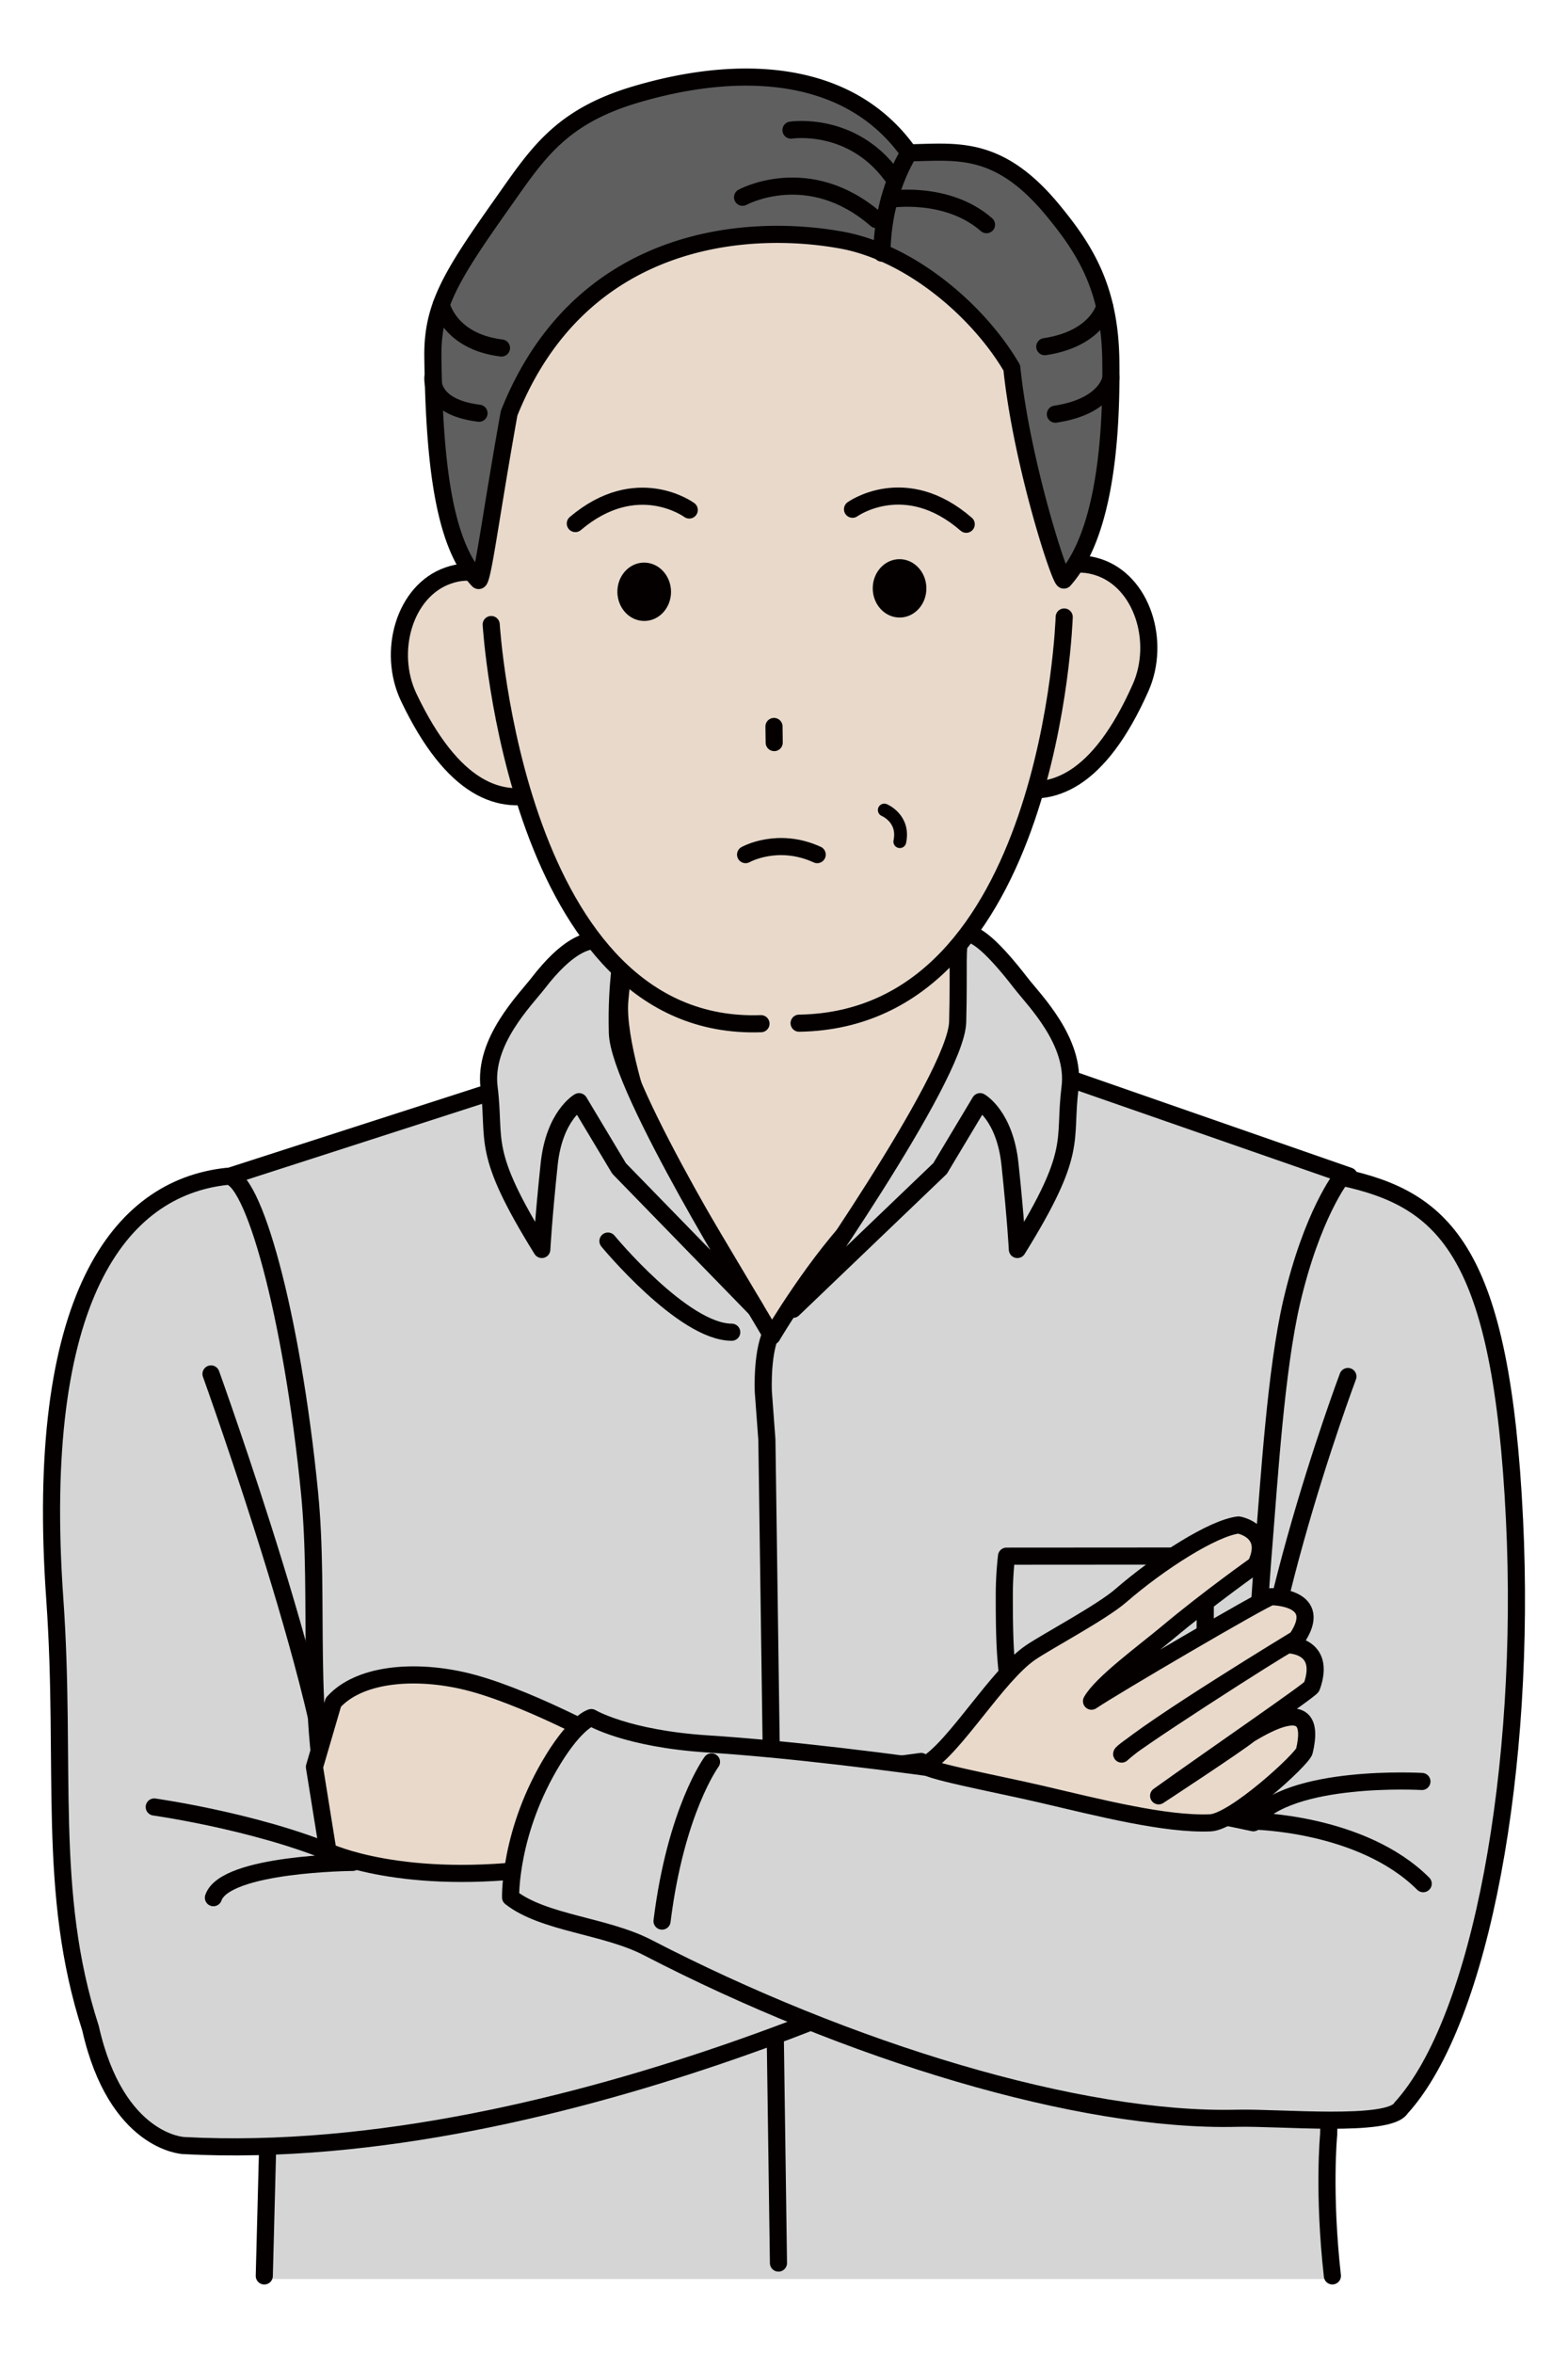
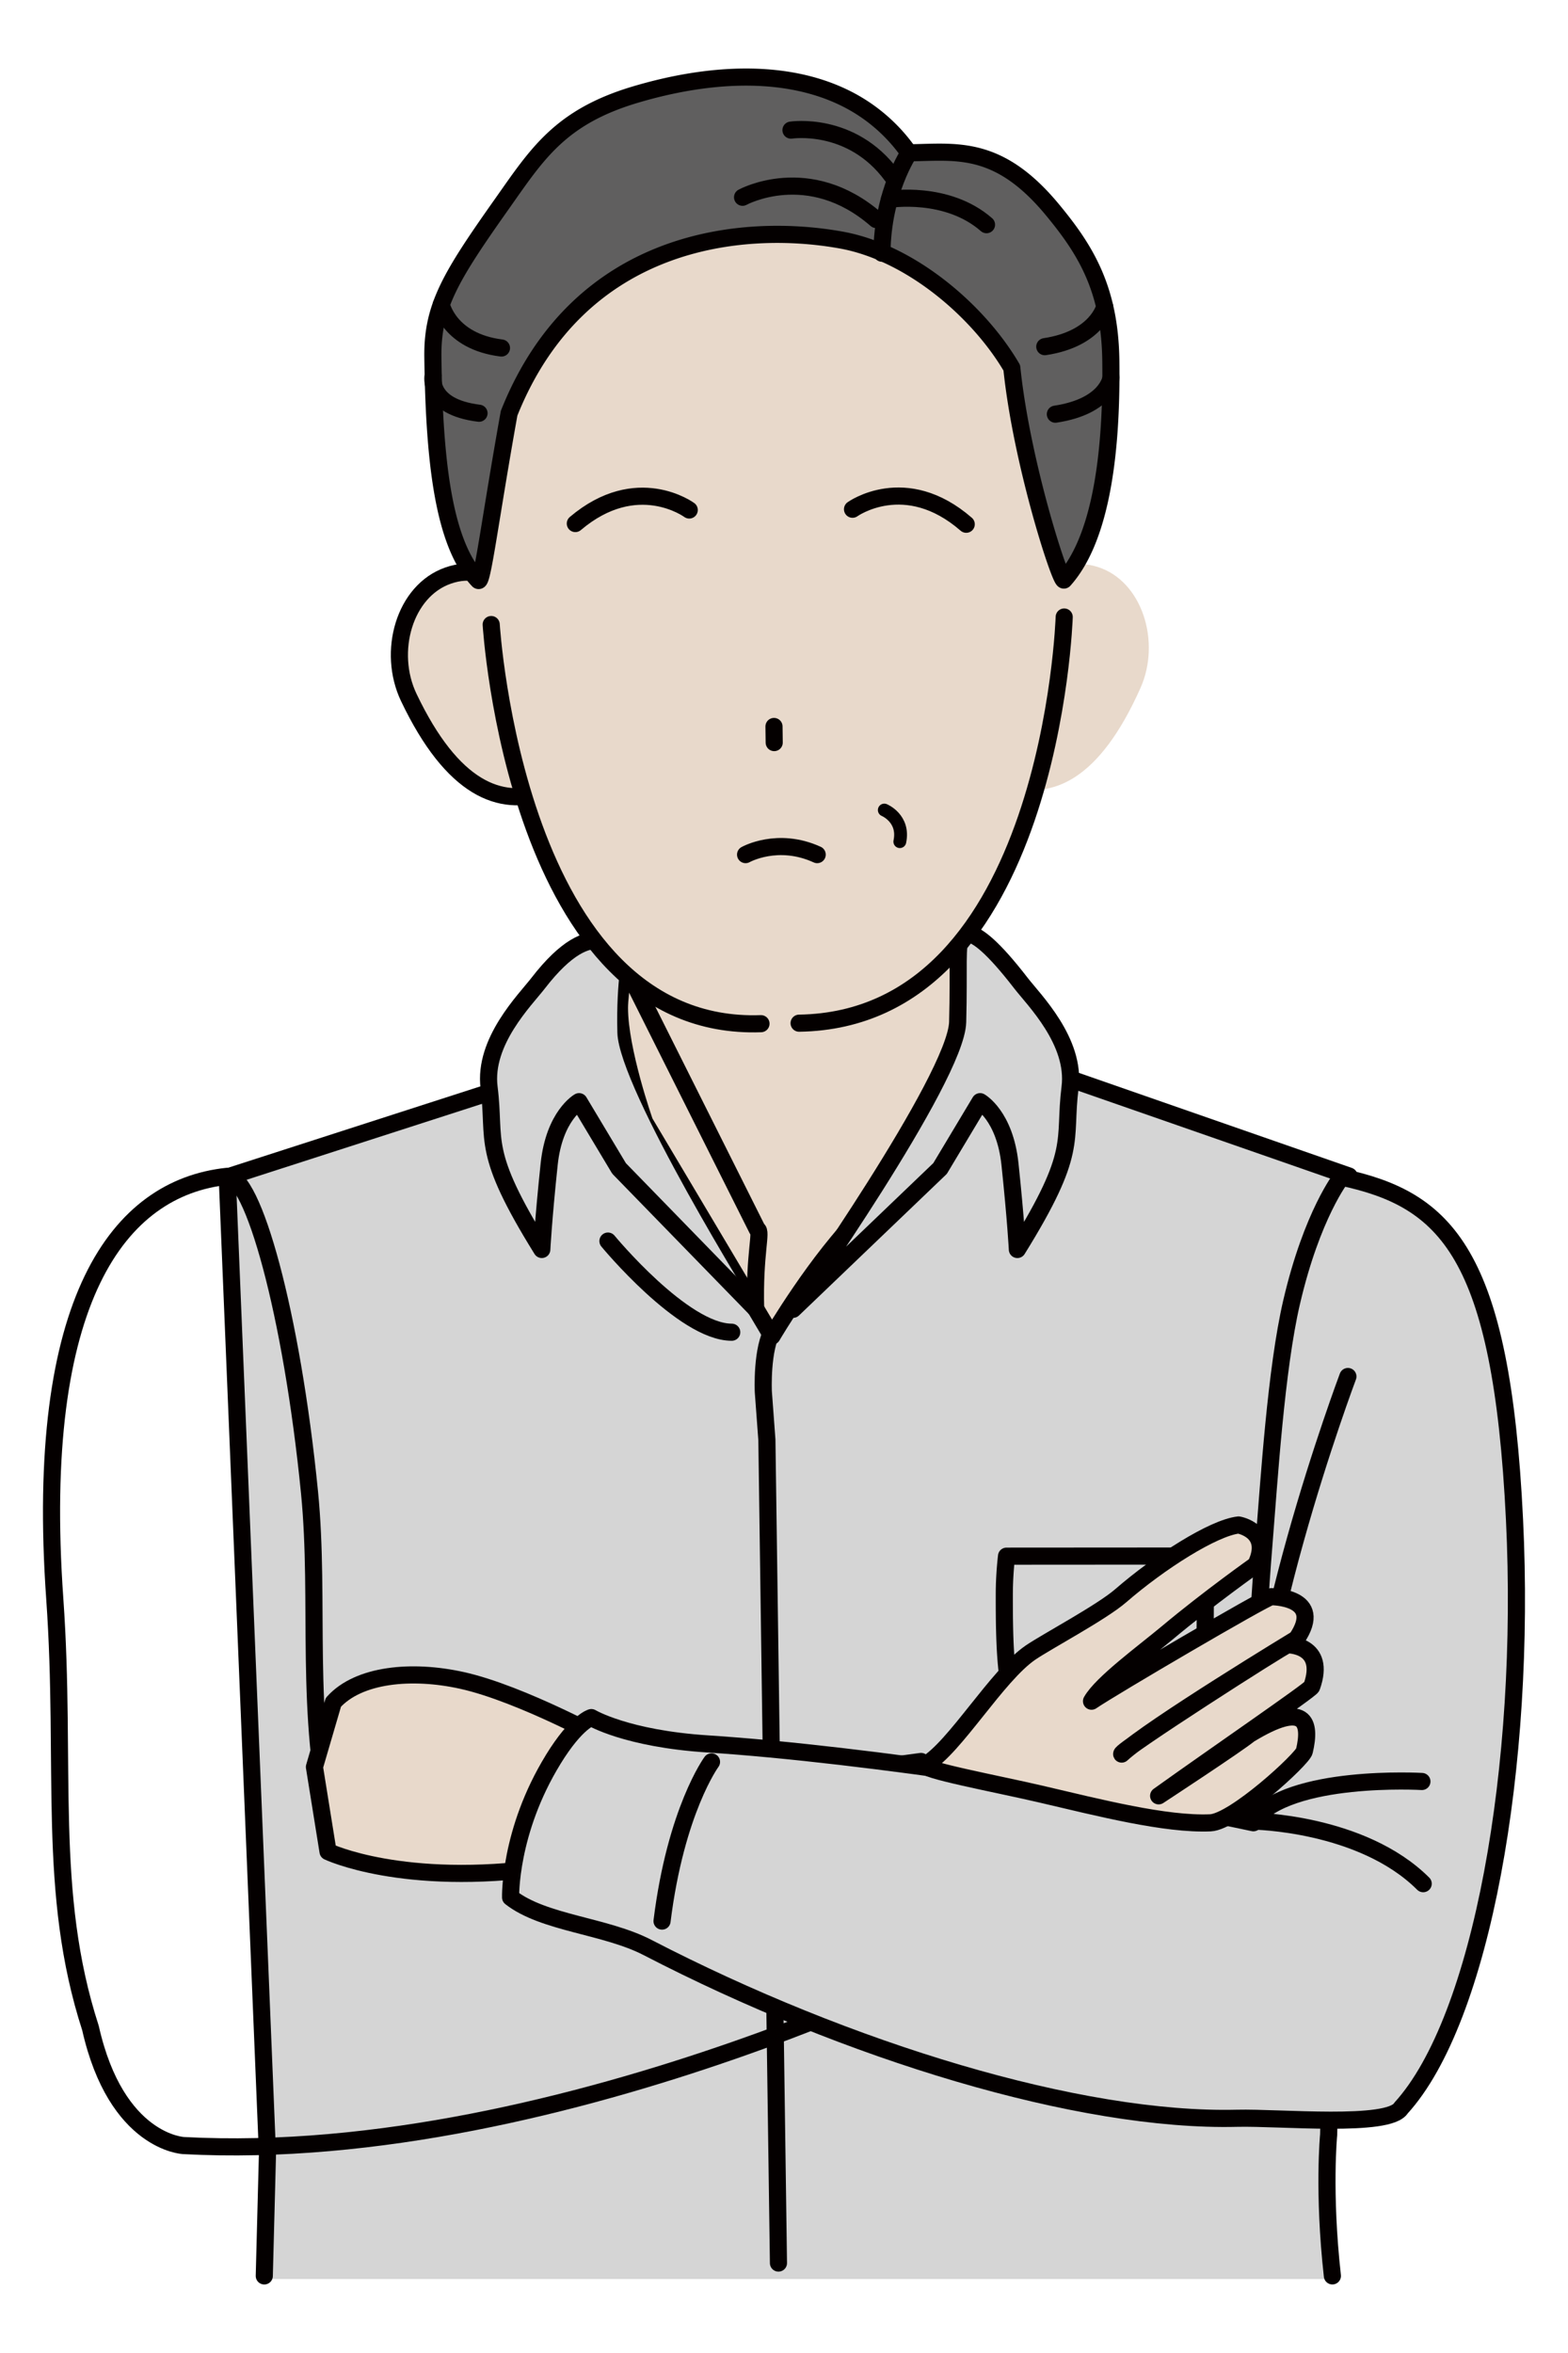
<svg xmlns="http://www.w3.org/2000/svg" version="1.1" id="レイヤー_1" x="0" y="0" viewBox="0 0 60 90" style="enable-background:new 0 0 60 90" xml:space="preserve">
  <style>.st0{fill:#d5d5d5}.st1{fill:none;stroke:#040000;stroke-width:.655;stroke-linecap:round;stroke-linejoin:round;stroke-miterlimit:10}.st2{fill:#e8d9cb}</style>
  <path class="st0" d="m50.568 81.769.78-36.669L38.8 40.73H22.09L8.423 45.136l1.54 37.361-.121 4.672h40.87c-.358-3.208-.143-5.4-.143-5.4" />
  <path class="st1" d="M23.263 47.47s2.875 3.486 4.737 3.486m1.788 35.604-.443-31.489-.136-1.835s-.08-1.67.389-2.415" />
  <path class="st1" d="M50.984 87.051c-.358-3.207-.143-5.4-.143-5.4l.781-36.669-12.55-4.369h-16.71L8.696 45.02l1.539 37.361-.122 4.671" />
  <path class="st1" d="M38.515 59.522c-.054.479-.085.975-.085 1.485-.002 3.943.167 6.406 3.843 6.406 3.848 0 3.846-2.468 3.848-6.41a12.87 12.87 0 0 0-.083-1.486l-7.523.005z" />
  <path class="st2" d="M36.145 42.774s-1.395 1.992-3.125 3.674c-1.73 1.684-3.48 4.66-3.48 4.66l-4.873-8.19s-.963-2.731-.963-4.365c0-1.149.963-6.203.963-6.203h11.56s.64 5.391.64 5.935c0 1.09-.722 4.49-.722 4.49" />
  <path class="st1" d="M36.145 42.774s-1.395 1.992-3.125 3.674c-1.73 1.684-3.48 4.66-3.48 4.66l-4.873-8.19s-.963-2.731-.963-4.365c0-1.149.963-6.203.963-6.203h11.56s.64 5.391.64 5.935c0 1.09-.722 4.49-.722 4.49z" />
  <path class="st0" d="M23.69 36.472s-.92-1.687-3.098 1.134c-.491.636-2.097 2.227-1.877 3.989.263 2.097-.345 2.395 2.017 6.196 0 0 .057-1.128.282-3.263.196-1.858 1.144-2.39 1.144-2.39l1.531 2.554 5.225 5.366s-5.232-8.409-5.29-10.553c-.057-2.099.255-2.978.065-3.033" />
-   <path class="st1" d="M23.69 36.472s-.92-1.687-3.098 1.134c-.491.636-2.097 2.227-1.877 3.989.263 2.097-.345 2.395 2.017 6.196 0 0 .057-1.128.282-3.263.196-1.858 1.144-2.39 1.144-2.39l1.531 2.554 5.225 5.366s-5.232-8.409-5.29-10.553c-.057-2.099.255-2.978.065-3.033z" />
+   <path class="st1" d="M23.69 36.472s-.92-1.687-3.098 1.134c-.491.636-2.097 2.227-1.877 3.989.263 2.097-.345 2.395 2.017 6.196 0 0 .057-1.128.282-3.263.196-1.858 1.144-2.39 1.144-2.39l1.531 2.554 5.225 5.366c-.057-2.099.255-2.978.065-3.033z" />
  <path class="st0" d="M36.784 35.972s.106-1.187 2.284 1.634c.492.637 2.1 2.228 1.878 3.989-.263 2.097.345 2.395-2.016 6.197 0 0-.058-1.13-.283-3.264-.196-1.86-1.143-2.39-1.143-2.39l-1.532 2.556-5.625 5.386s6.24-8.842 6.298-10.986c.057-2.098-.05-3.067.139-3.122" />
  <path class="st1" d="M36.784 35.972s.106-1.187 2.284 1.634c.492.637 2.1 2.228 1.878 3.989-.263 2.097.345 2.395-2.016 6.197 0 0-.058-1.13-.283-3.264-.196-1.86-1.143-2.39-1.143-2.39l-1.532 2.556-5.625 5.386s6.24-8.842 6.298-10.986c.057-2.098-.05-3.067.139-3.122z" />
-   <path class="st0" d="M8.688 44.994c.978-.104 2.475 5.211 3.156 12.095.412 4.17-.212 8.497.887 12.976.309 1.25 11.559-1.236 22.513-2.691l2.859 6.828s-16.39 8.647-31.073 7.864c0 0-2.577-.096-3.568-4.496-1.684-5.2-.913-9.991-1.366-16.418-.81-11.474 2.459-15.717 6.592-16.158" />
  <path class="st1" d="M8.688 44.994c.978-.104 2.475 5.211 3.156 12.095.412 4.17-.212 8.497.887 12.976.309 1.25 11.559-1.236 22.513-2.691l2.859 6.828s-16.39 8.647-31.073 7.864c0 0-2.577-.096-3.568-4.496-1.684-5.2-.913-9.991-1.366-16.418-.81-11.474 2.459-15.717 6.592-16.158z" />
-   <path class="st1" d="M5.902 69.116s4.55.636 7.594 2.119c0 0-4.88.033-5.33 1.35m-.092-20.033s4.918 13.641 4.658 17.513" />
  <path class="st2" d="M23.378 66.664s-3.414-1.885-5.703-2.39c-1.917-.424-3.954-.235-4.92.84l-.723 2.471.52 3.237s2.853 1.362 8.29.606c0 0 2.827-2.404 2.536-4.764" />
  <path class="st1" d="M23.378 66.664s-3.414-1.885-5.703-2.39c-1.917-.424-3.954-.235-4.92.84l-.723 2.471.52 3.237s2.853 1.362 8.29.606c0 0 2.827-2.404 2.536-4.764z" />
  <path class="st0" d="M21.167 67.298c.899-1.46 1.46-1.602 1.46-1.602s1.338.806 4.446 1.007c6.05.39 15.692 1.895 20.888 3.016-.017-3.065.08-6.67.405-10.671.199-2.45.461-6.673 1.056-9.232.783-3.37 1.911-4.791 1.911-4.791 3.999.854 6.123 2.88 6.62 13.097.461 9.43-1.256 19.125-4.343 22.51-.46.756-4.632.35-6.272.39-6.027.147-14.89-2.561-22.556-6.53-1.623-.841-3.975-.926-5.244-1.918 0 0-.068-2.513 1.63-5.276" />
  <path class="st1" d="M21.167 67.298c.899-1.46 1.46-1.602 1.46-1.602s1.338.806 4.446 1.007c6.05.39 15.692 1.895 20.888 3.016-.017-3.065.08-6.67.405-10.671.199-2.45.461-6.673 1.056-9.232.783-3.37 1.911-4.791 1.911-4.791 3.999.854 6.123 2.88 6.62 13.097.461 9.43-1.256 19.125-4.343 22.51-.46.756-4.632.35-6.272.39-6.027.147-14.89-2.561-22.556-6.53-1.623-.841-3.975-.926-5.244-1.918 0 0-.068-2.513 1.63-5.276z" />
  <path class="st1" d="M54.41 68.14s-5.096-.295-6.468 1.514c0 0 4.165.05 6.517 2.395M51.578 52.65s-4.152 11.031-3.62 16.792M27.226 67.39s-1.364 1.852-1.893 6.09" />
  <path class="st2" d="M35.416 67.499c1.128-.658 2.732-3.413 4.02-4.291.622-.424 2.713-1.536 3.442-2.167 1.494-1.296 3.553-2.605 4.516-2.712 0 0 1.287.22.658 1.525 0 0-1.793 1.267-3.38 2.595-.931.776-2.517 1.933-2.905 2.62.765-.525 6.638-3.965 6.876-3.997 0 0 2.073-.01.974 1.61 0 0-5.607 3.4-6.696 4.41-.08-.134 6.255-4.19 6.352-4.18 0 0 1.497-.014.92 1.603-.045.124-3.68 2.615-5.858 4.174 0 0 2.998-1.963 3.47-2.35 2.16-1.315 2.367-.46 2.107.638-.072.304-2.687 2.707-3.598 2.745-1.716.073-4.257-.579-6.501-1.103-1.654-.387-4.69-.948-4.397-1.12" />
  <path class="st1" d="M35.416 67.499c1.128-.658 2.732-3.413 4.02-4.291.622-.424 2.713-1.536 3.442-2.167 1.494-1.296 3.553-2.605 4.516-2.712 0 0 1.287.22.658 1.525 0 0-1.793 1.267-3.38 2.595-.931.776-2.517 1.933-2.905 2.62.765-.525 6.638-3.965 6.876-3.997 0 0 2.073-.01.974 1.61 0 0-5.607 3.4-6.696 4.41-.08-.134 6.255-4.19 6.352-4.18 0 0 1.497-.014.92 1.603-.045.124-3.68 2.615-5.858 4.174 0 0 2.998-1.963 3.47-2.35 2.16-1.315 2.367-.46 2.107.638-.072.304-2.687 2.707-3.598 2.745-1.716.073-4.257-.579-6.501-1.103-1.654-.387-4.69-.948-4.397-1.12z" />
  <path class="st2" d="M38.672 24.489c-.587 1.836-1.826 5.028-.128 5.568 1.7.54 3.515-.187 5.1-3.75.783-1.763.064-4.08-1.635-4.62-1.7-.539-2.75.966-3.337 2.802" />
-   <path class="st1" d="M38.672 24.489c-.587 1.836-1.826 5.028-.128 5.568 1.7.54 3.515-.187 5.1-3.75.783-1.763.064-4.08-1.635-4.62-1.7-.539-2.75.966-3.337 2.802z" />
  <path class="st2" d="M20.563 24.726c.635 1.82 1.958 4.98.275 5.563-1.685.584-3.519-.094-5.197-3.614-.83-1.742-.172-4.078 1.511-4.662 1.685-.584 2.776.894 3.41 2.713" />
  <path class="st1" d="M20.563 24.726c.635 1.82 1.958 4.98.275 5.563-1.685.584-3.519-.094-5.197-3.614-.83-1.742-.172-4.078 1.511-4.662 1.685-.584 2.776.894 3.41 2.713z" />
  <path class="st2" d="M18.107 18.67c.298 10.045 2.966 20.265 11.38 20.67 9.634.46 11.513-12.31 11.4-20.97C40.771 9.712 35.64 4.243 29.35 4.326c-6.291.082-11.501 5.689-11.244 14.344" />
  <path class="st1" d="M40.722 23.6s-.49 15.39-10.144 15.536M18.796 23.888s.942 15.603 10.323 15.267" />
-   <path d="M23.624 22.649c.009.616.474 1.11 1.041 1.102.567-.007 1.02-.512 1.012-1.13-.01-.615-.475-1.11-1.042-1.102-.566.008-1.02.514-1.01 1.13m9.771-.131c.008.616.474 1.11 1.04 1.102.568-.007 1.021-.513 1.012-1.13-.007-.615-.474-1.11-1.04-1.102-.568.008-1.02.514-1.012 1.13" style="fill:#040000" />
  <path class="st1" d="M26.374 19.507s-2.002-1.48-4.359.518m10.607-.547s2.02-1.453 4.351.574m-7.356 7.735.008.616m-1.095 4.285s1.226-.693 2.74 0" />
  <path d="M33.838 30.984s.78.32.594 1.208" style="fill:none;stroke:#040000;stroke-width:.491;stroke-linecap:round;stroke-linejoin:round;stroke-miterlimit:10" />
  <path d="M42.506 13.791c-.036-2.766-.992-4.264-2.225-5.756-2.085-2.526-3.7-2.214-5.503-2.19a6.45 6.45 0 0 0-2.503-2.124c-2.229-1.07-5.096-.957-7.975-.099-2.877.858-3.756 2.284-5.083 4.162-1.975 2.794-2.679 3.94-2.653 5.88.053 4.037.417 7.134 1.737 8.533.152.16.455-2.353 1.18-6.391 2.693-6.755 8.997-7.297 12.716-6.623 2.649.479 5.256 2.72 6.52 4.886.38 3.683 1.878 8.25 1.999 8.115 1.282-1.434 1.843-4.357 1.79-8.393" style="fill:#605f5f" />
  <path class="st1" d="M42.506 13.791c-.036-2.766-.992-4.264-2.225-5.756-2.085-2.526-3.7-2.214-5.503-2.19a6.45 6.45 0 0 0-2.503-2.124c-2.229-1.07-5.096-.957-7.975-.099-2.877.858-3.756 2.284-5.083 4.162-1.975 2.794-2.679 3.94-2.653 5.88.053 4.037.417 7.134 1.737 8.533.152.16.455-2.353 1.18-6.391 2.693-6.755 8.997-7.297 12.716-6.623 2.649.479 5.256 2.72 6.52 4.886.38 3.683 1.878 8.25 1.999 8.115 1.282-1.434 1.843-4.357 1.79-8.393z" />
  <path class="st1" d="M16.573 14.359s-.255 1.198 1.757 1.447m24.185-1.367s-.127 1.1-2.131 1.403M16.886 11.65s.292 1.41 2.303 1.661m23.082-1.581s-.287 1.227-2.292 1.53m-5.177-7.444s-1.04 1.523-1.053 3.869" />
  <path class="st1" d="M34.033 7.624s2.202-.356 3.716.97m-9.335-1.049s2.533-1.392 5.115.852m-3.262-3.42s2.313-.361 3.86 1.742" />
</svg>